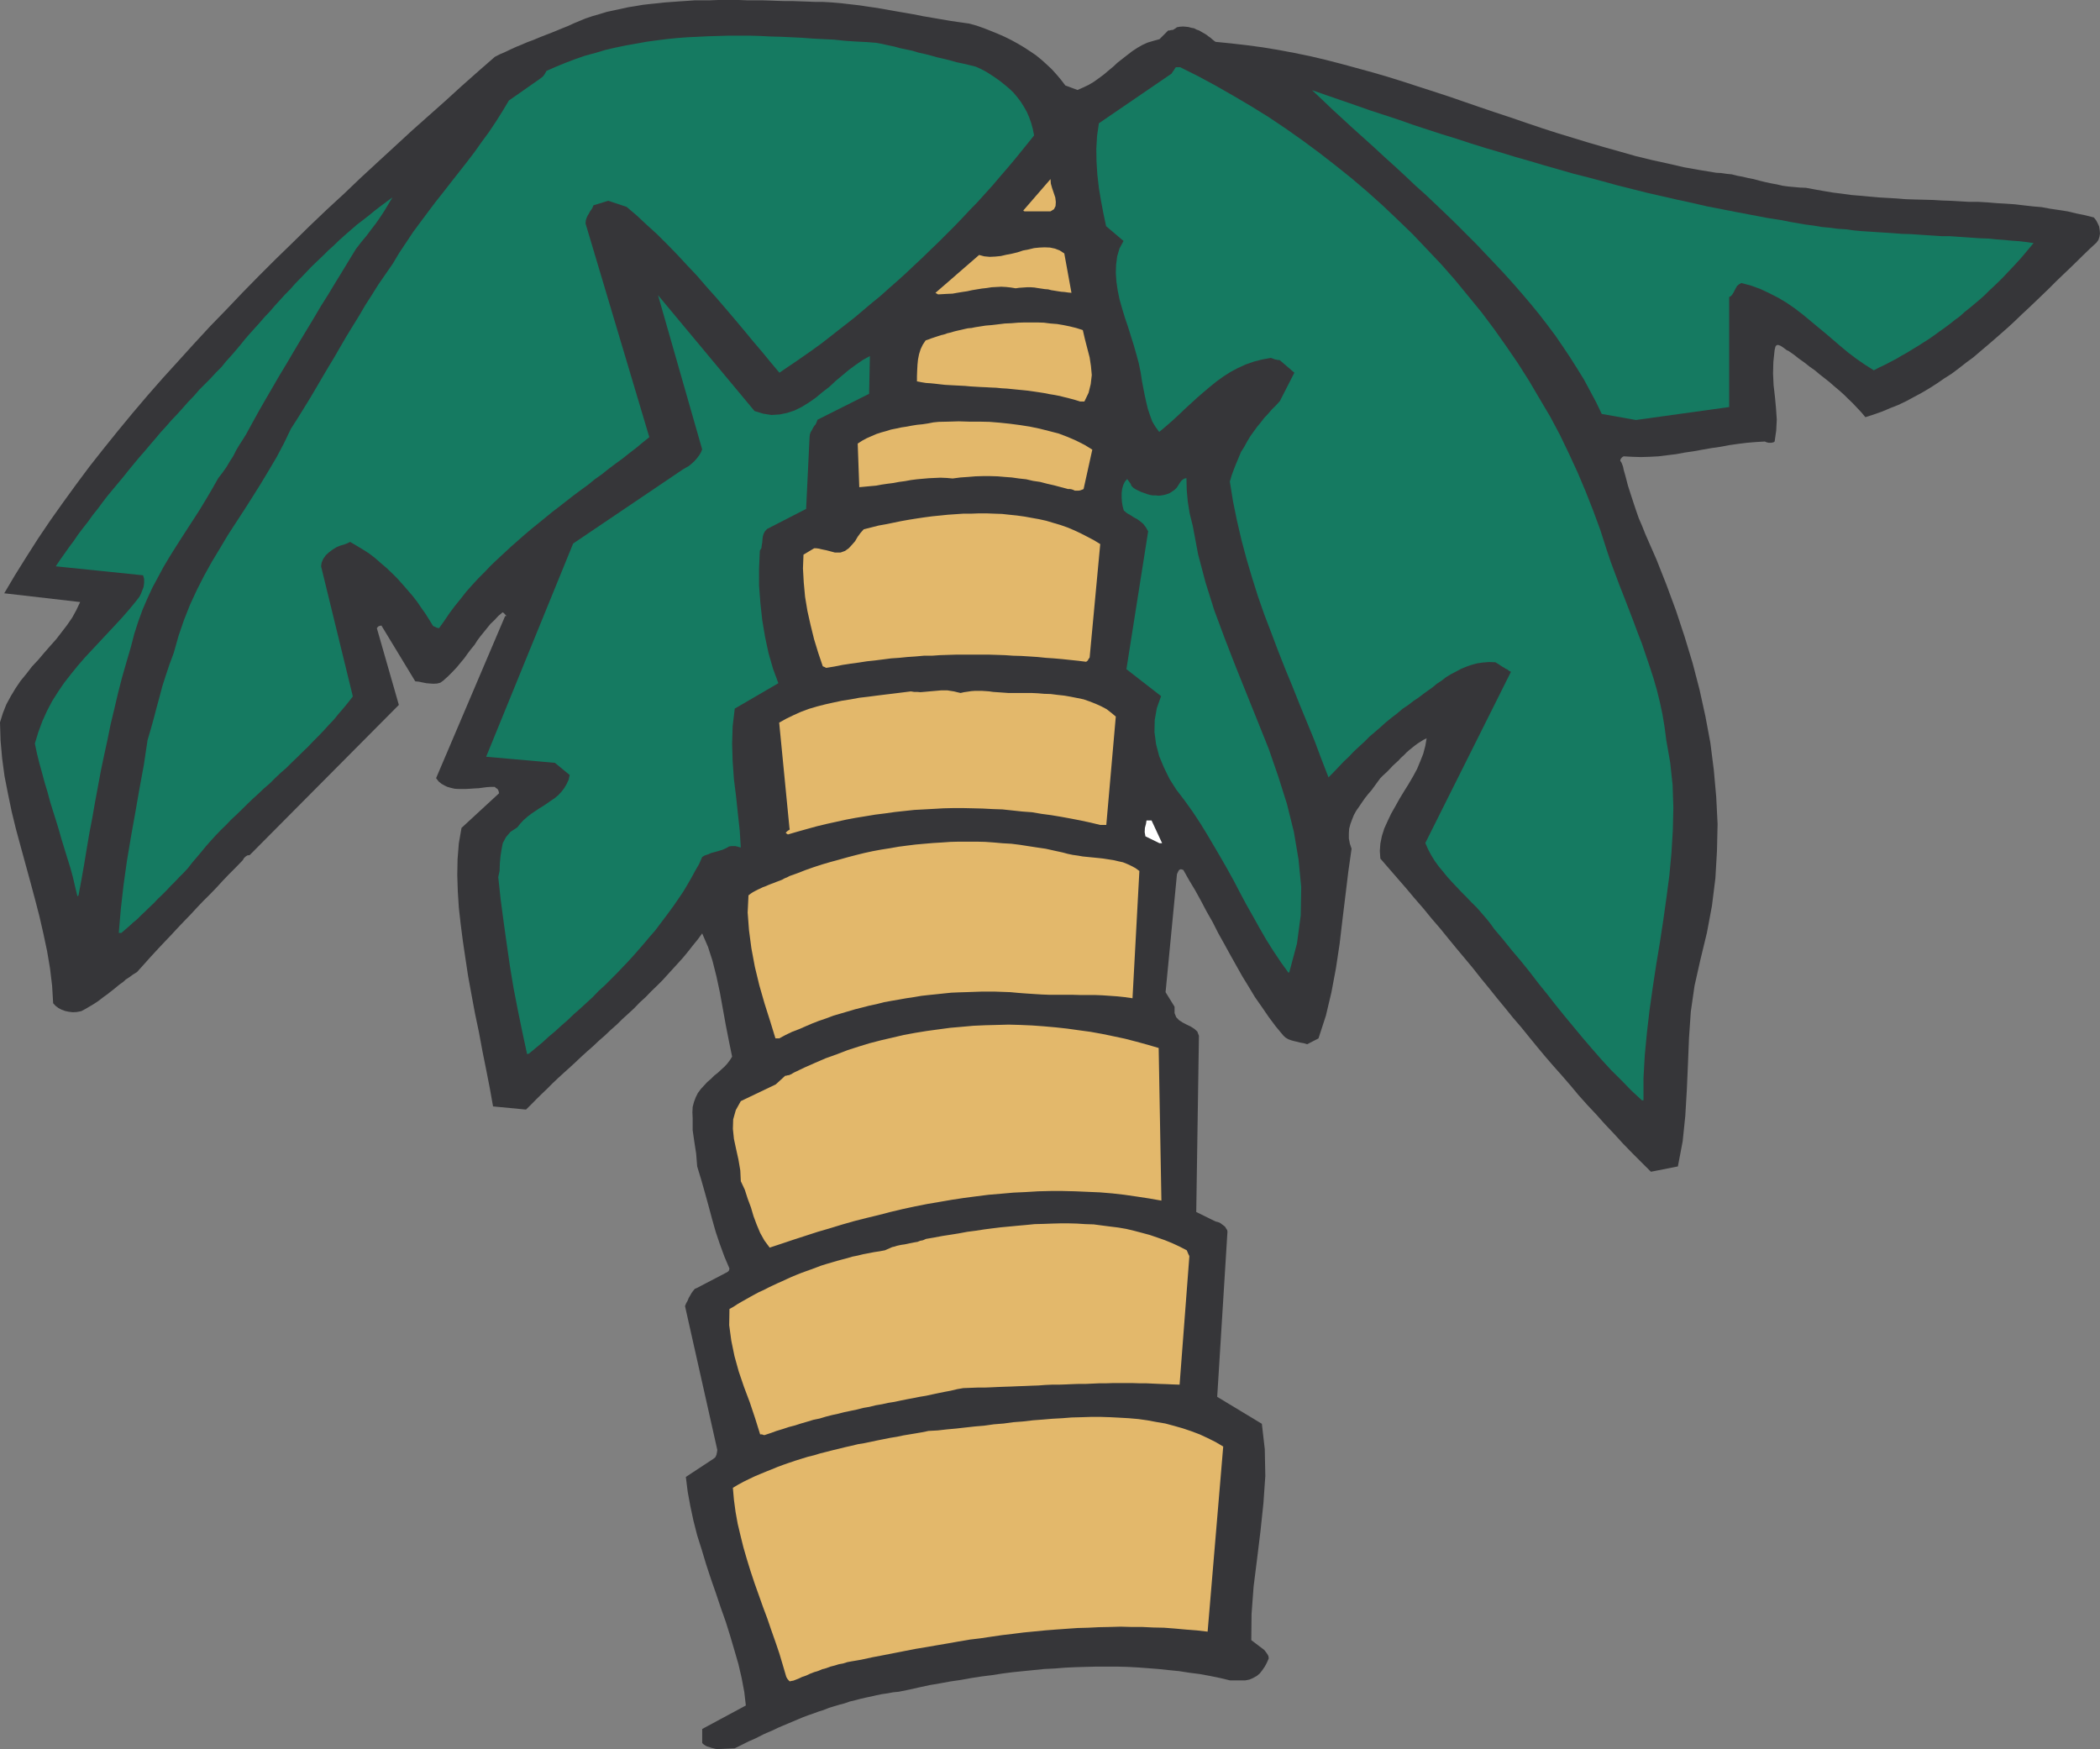
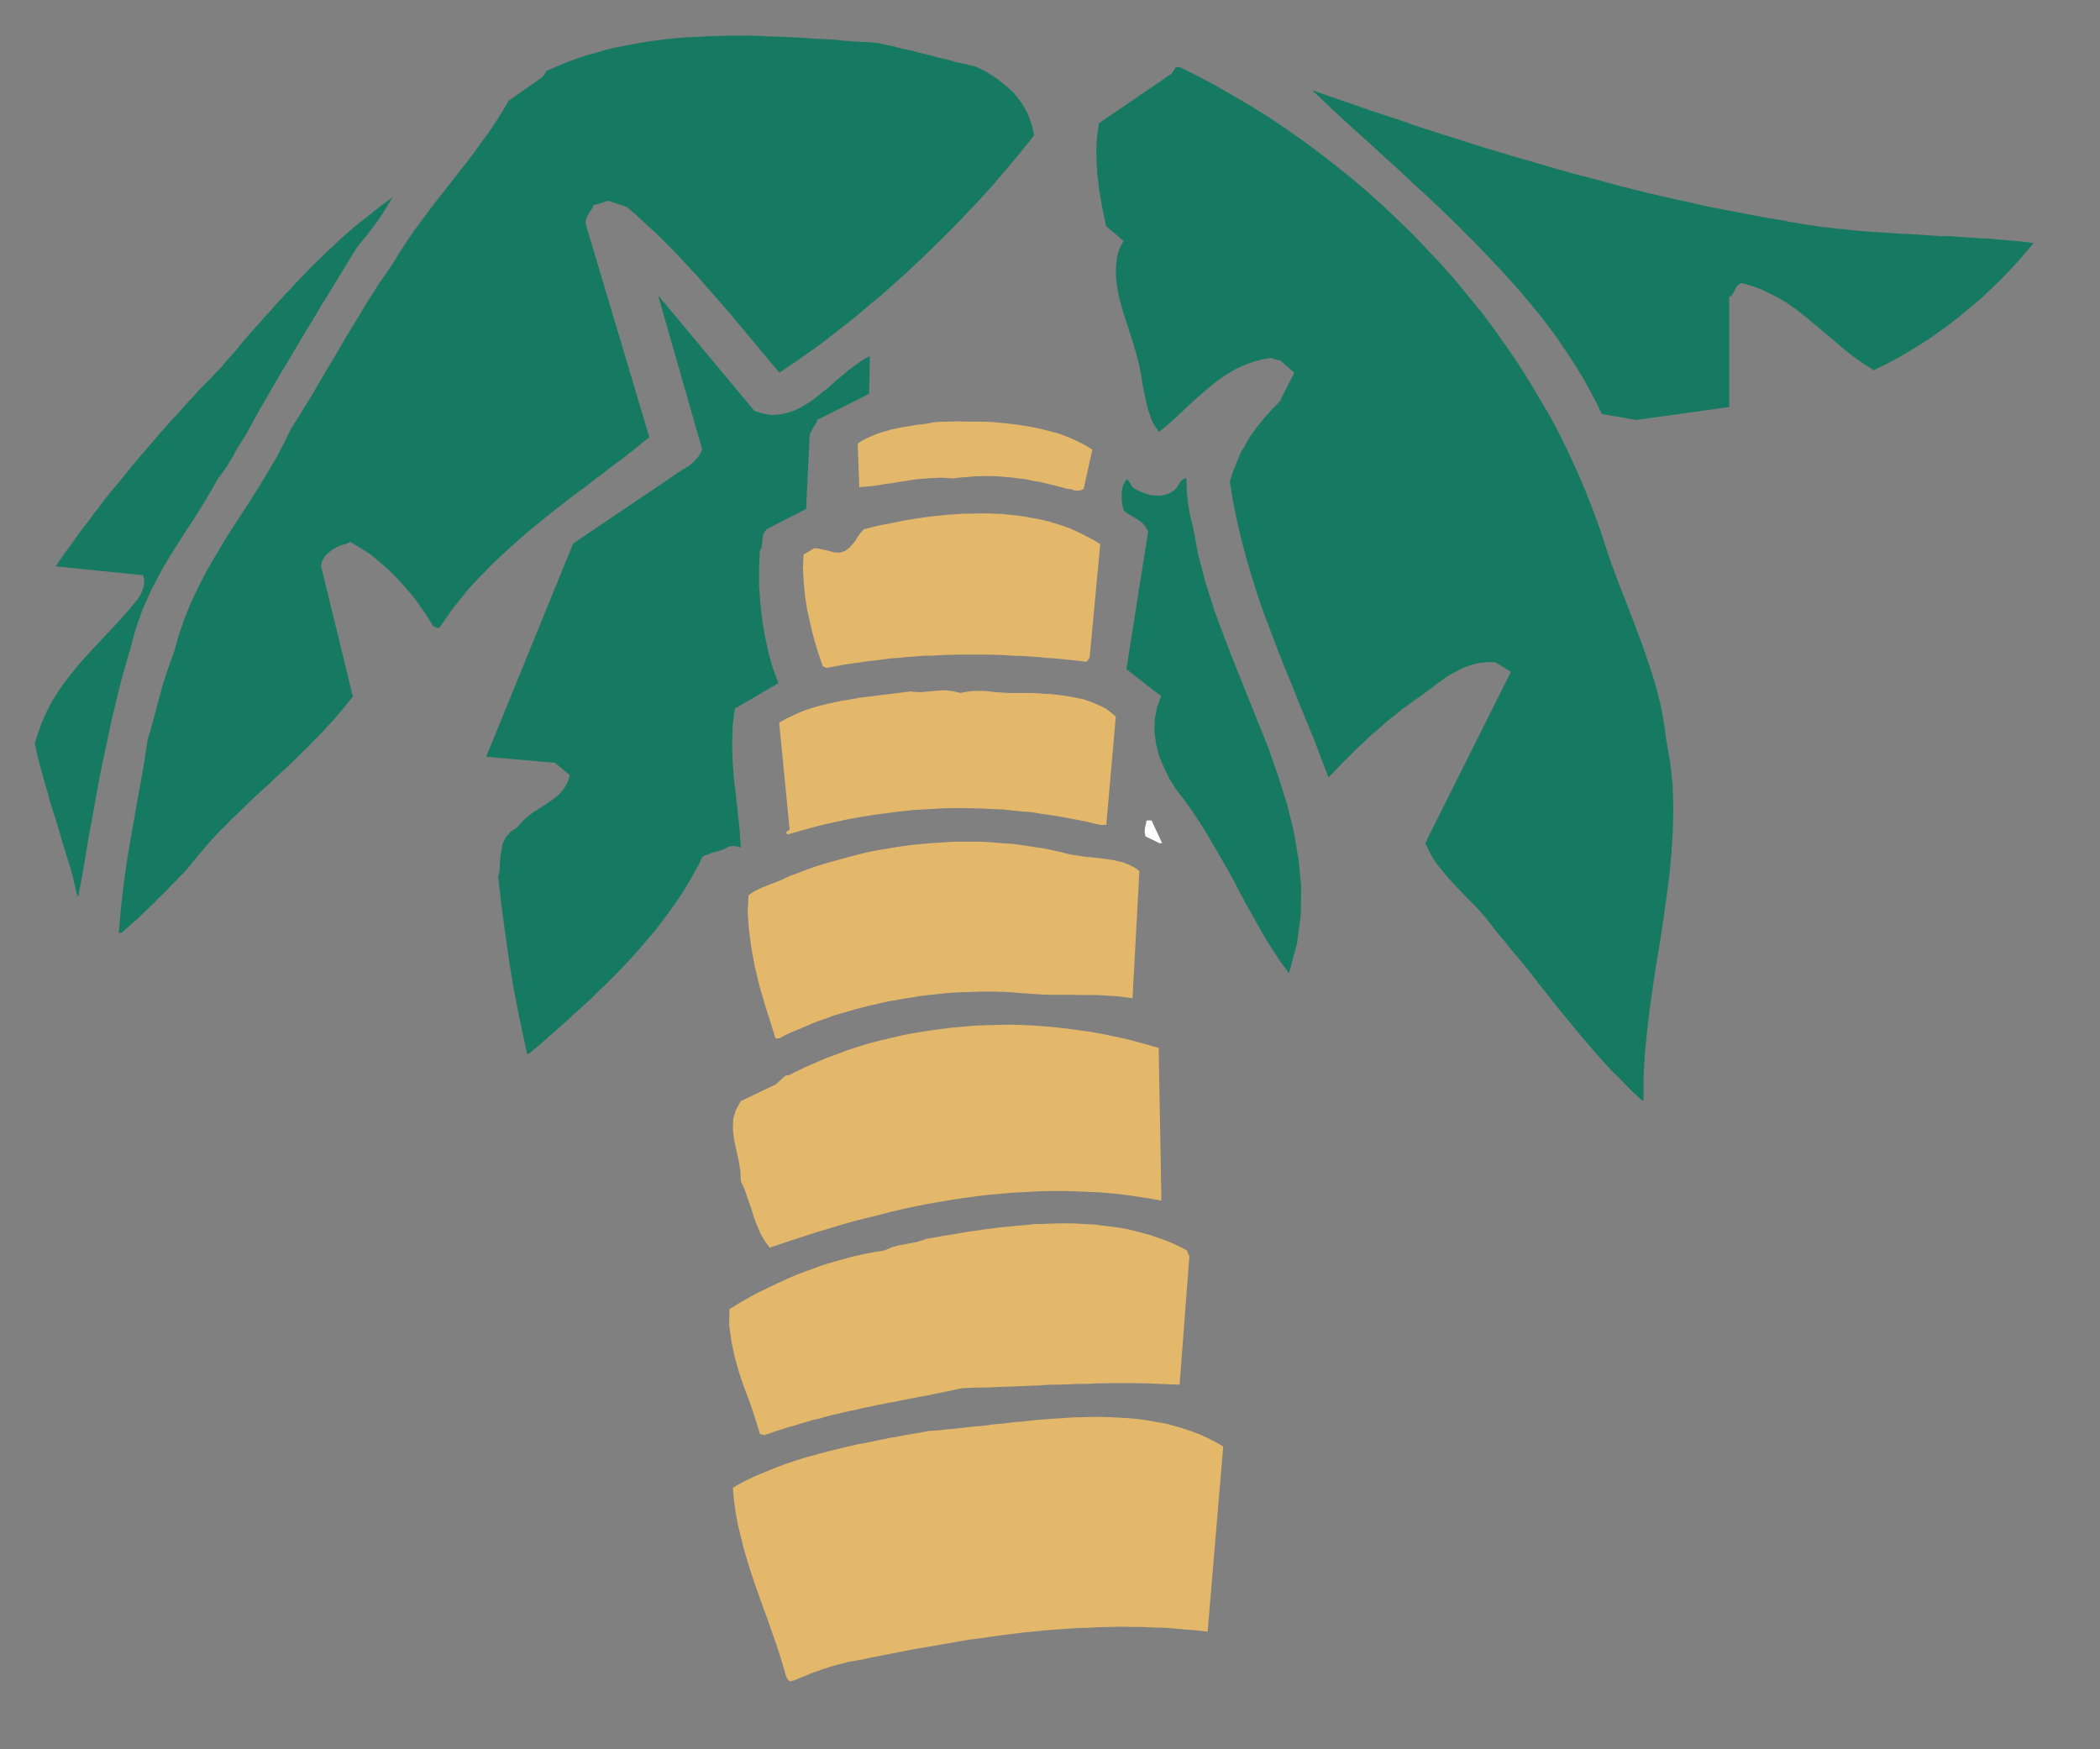
<svg xmlns="http://www.w3.org/2000/svg" width="187.176" height="155.891">
  <rect width="100%" height="100%" fill="#808080" stroke="none" />
-   <path fill="#363639" d="m63.934 155.89 1.554-.07.426-.21.422-.212.426-.214.445-.188.426-.21.422-.216.425-.187.45-.192.425-.207.446-.191.449-.188.445-.187.45-.191.449-.188.449-.168.469-.16.449-.168.45-.14.472-.192.469-.14.472-.141.446-.117.472-.165.492-.117.45-.12.492-.114.472-.098.477-.113.492-.098.492-.07.5-.094.493-.047.921-.187.942-.211.898-.195.942-.16.918-.168.941-.137.922-.168.918-.14.941-.118.922-.144.918-.118.922-.093.938-.094.921-.094.946-.047.922-.074.918-.043.914-.027.949-.024h1.84l.914.024.945.05.895.067.945.074.894.094.942.094.898.14.918.117.922.168.914.188.899.215h1.34l.382-.075.324-.14.336-.188.258-.215.235-.304.214-.309.188-.351.164-.38-.027-.206-.09-.168-.117-.164-.164-.215-1.157-.875.024-2.332.183-2.45.309-2.453.305-2.5.261-2.472.168-2.426-.047-2.383-.261-2.265-3.98-2.403.913-14.707-.02-.148-.093-.14-.094-.161-.144-.117-.328-.242-.188-.067-.191-.047-1.723-.847.239-15.703-.145-.38-.258-.234-.328-.21-.355-.169-.352-.183-.332-.215-.254-.262-.148-.375v-.562l-.801-1.297 1.015-10.516.094-.21.094-.169.164-.066.215.066.52.922.538.895.52.945.496.941.54.946.5.988.538.965.52.945.543.969.539.96.566.923.567.941.613.875.613.895.633.847.687.825.188.167.238.141.258.094.258.07.304.07.29.075.277.047.289.09 1.012-.52.66-2.028.492-2.074.402-2.144.328-2.168.258-2.192.262-2.144.258-2.125.289-2.028-.149-.445-.093-.469v-.453l.027-.418.113-.426.149-.402.16-.398.21-.38.263-.374.257-.383.262-.371.281-.356.305-.351.262-.36.258-.355.261-.352.282-.28.285-.259.258-.261.261-.282.254-.238.262-.234.238-.262.258-.23.234-.243.235-.207.261-.21.235-.188.258-.191.261-.165.258-.164.285-.14-.117.68-.187.706-.262.66-.285.688-.356.66-.398.68-.399.64-.402.66-.379.68-.375.66-.305.641-.308.68-.211.66-.14.688-.048.66.047.68.778.898 1.554 1.789.754.898.754.868.735.898.753.875.727.895.734.894.73.871.727.875.707.895.735.898.68.848.734.89.707.875.73.848.707.871.73.895.731.875.735.851.754.848.754.871.726.871.781.871.778.828.777.871.805.848.8.875.825.848.824.824.851.848 2.403-.473.426-2.234.234-2.266.137-2.309.101-2.312.094-2.332.16-2.336.332-2.309.52-2.312.586-2.426.449-2.402.305-2.453.14-2.426.055-2.407-.121-2.41-.215-2.398-.305-2.406-.445-2.383-.524-2.38-.613-2.355-.707-2.332-.773-2.34-.852-2.308-.894-2.262-.993-2.265-.28-.707-.305-.707-.262-.754-.235-.707-.238-.73-.234-.731-.188-.73-.191-.68-.047-.243-.066-.187-.075-.188-.113-.164.02-.12.074-.114.093-.098.114-.066.777.043.758.023.777-.023.801-.043.781-.098.778-.094.773-.144.781-.113.801-.145.8-.14.802-.114.78-.148.798-.114.781-.097.8-.067.802-.046.144.066.094.023.113.024h.215l.117-.024.094-.023.094-.066.14-.97.051-.991-.07-1.016-.094-1.012-.121-1.035-.047-1.039.027-1.035.114-1.059.074-.308.094-.117.14-.028.211.074.188.118.191.14.188.14.168.075.468.328.446.352.472.332.473.375.473.332.421.355.45.352.449.355.422.371.426.356.425.379.403.398.398.383.375.398.379.403.355.426.754-.243.73-.257.727-.309.707-.277.707-.336.688-.371.707-.38.68-.402.66-.421.66-.454.66-.418.66-.496.64-.5.634-.465.64-.546.614-.52.632-.543 1.227-1.078.613-.566.614-.594.613-.567.613-.586.59-.566.613-.59.586-.59.613-.59.614-.585.613-.594.594-.586.586-.566.613-.567.168-.234.094-.285.047-.282-.028-.332-.047-.3-.14-.31-.141-.257-.191-.238-.754-.192-.801-.164-.781-.187-.774-.121-.777-.114-.781-.144-.774-.066-.828-.094-.8-.094-.801-.055-.805-.046-.8-.067-.802-.047h-.824l-1.601-.093-.829-.028-.8-.047-.825-.023-.8-.02-.829-.027-.796-.066-.829-.047-.8-.047-.828-.074-.797-.074-.801-.067-.828-.117-.801-.098-.8-.136-.802-.141-.804-.149-.516-.019-1.039-.094-.52-.07-.515-.121-.52-.094-.515-.113-.496-.121-.52-.14-.496-.095-.496-.12-.496-.09-.473-.122-.465-.046-.472-.07-.45-.024-1.44-.238-1.435-.254-1.437-.332-1.414-.309-1.441-.351-1.415-.403-1.414-.398-1.39-.403-1.39-.425-1.391-.422-1.391-.45-1.39-.468-1.368-.473-1.367-.45-1.395-.472-1.367-.472-1.363-.47-1.367-.448-1.395-.45-1.367-.445-1.367-.426-1.387-.402-1.367-.375-1.395-.379-1.367-.352-1.39-.328-1.391-.285-1.39-.262-1.415-.234-1.386-.187-1.418-.164-1.415-.141-.164-.121-.144-.117-.16-.141-.168-.113-.188-.149-.191-.113-.215-.121-.23-.137-.215-.074-.235-.121-.257-.047-.235-.066-.242-.028-.258-.02-.281.02-.258.047-.094.074-.12.075-.067.043-.094.05h-.098l-.093.02-.094.027h-.12l-.774.774-.52.144-.543.16-.472.215-.446.258-.445.29-.453.35-.422.329-.426.332-.402.375-.426.351-.418.356-.45.332-.425.305-.473.28-.496.235-.492.215-1.086-.402-.375-.493-.398-.472-.426-.473-.45-.422-.472-.426-.492-.402-.52-.351-.543-.356-.547-.324-.562-.309-.61-.304-.593-.262-.633-.258-.613-.242-.66-.234-.66-.184-.848-.121-.828-.121-.825-.14-.828-.142-.82-.14-.824-.164-.801-.14-.828-.141-.8-.145-.806-.14-.8-.114-.801-.121-.824-.094-.801-.093-.805-.07-.824-.048h-.68l-.66-.027-.66-.023-.688-.024h-.68l-.66-.02-.687-.026-.66-.02h-1.34l-.687-.027h-2l-.684.027h-1.324l-.66.047-.68.043-.66.05-.66.048-.637.07-.66.066-.66.075-.66.113-.637.101-.637.141-.66.14-.637.137-.637.196-.636.183-.637.215-.496.207-.52.215-.515.238-.52.207-.52.215-.519.211-.492.188-.543.214-.496.211-.516.188-.5.215-.515.21-.473.215-.492.235-.5.215-.446.23-1.46 1.274-1.489 1.32-1.48 1.348-1.485 1.32-1.507 1.34-1.512 1.394-1.508 1.387-1.535 1.418-1.48 1.414-1.536 1.414-1.531 1.461-1.488 1.46-1.504 1.462-1.488 1.484-1.461 1.489-1.461 1.535-1.438 1.48-1.441 1.559-1.387 1.531-1.414 1.555-1.348 1.535-1.34 1.578-1.3 1.574-1.274 1.582-1.246 1.578-1.199 1.61-1.16 1.597-1.156 1.63-1.079 1.597-1.039 1.629-1.015 1.625-.965 1.629 6.766.781-.332.703-.375.684-.454.66-.492.64-.469.61-.546.613-.54.617-.519.614-.566.605-.493.64-.52.634-.448.66-.426.707-.399.734-.308.777L0 64.38l.05 1.625.141 1.582.211 1.578.309 1.578.328 1.582.379 1.555.422 1.558.851 3.11.418 1.558.403 1.555.351 1.531.336 1.582.258 1.528.188 1.558.093 1.555.215.234.258.192.262.14.324.121.308.067.38.047.355-.02.398-.074.403-.215.351-.207.352-.21.336-.216.28-.21.306-.235.304-.215.262-.21.281-.216.262-.215.277-.23.309-.215.258-.234.332-.215.308-.23.352-.215.637-.707.613-.684.613-.664.594-.633.586-.613.566-.613.586-.614.567-.586.566-.613.566-.594.59-.586.567-.586.566-.617.586-.613.613-.613.614-.637.093-.164.141-.145.168-.113.21-.027 13.298-13.387-1.961-6.836.05-.07.094-.098.14-.047.122-.023 3.016 4.972.304.028.332.07.356.07.328.028.305.02.332-.02.28-.074.263-.188.445-.402.379-.38.375-.398.351-.425.336-.403.282-.398.304-.402.309-.372.258-.406.281-.375.285-.351.309-.383.304-.371.356-.336.324-.352.383-.328.094.047.136.14.121.141h-.12l-6.153 14.45.215.285.258.215.285.16.254.12.336.094.304.07.328.02h.707l.352-.02.383-.027.379-.019.351-.047.356-.047.351-.023h.375l.094.093.145.09.093.168.047.215-3.347 3.086-.239 1.367-.113 1.414-.027 1.414.047 1.465.093 1.461.164 1.461.188 1.461.215 1.457.257 1.703.31 1.692.308 1.656.351 1.672L43 93.68l.332 1.648.324 1.652.29 1.63 2.94.28.454-.449.465-.472.472-.465.473-.45.496-.5.492-.464.52-.477.496-.445.543-.5.496-.469.52-.473.538-.472.52-.492.543-.473.52-.496.538-.473.497-.492.543-.492.515-.477.5-.52.516-.468.496-.516.516-.496.5-.5.464-.511.473-.52.477-.52.445-.496.426-.52.422-.538.425-.52.399-.543.52 1.203.402 1.246.351 1.395.309 1.438.258 1.433.261 1.442.282 1.437.285 1.39-.192.305-.234.309-.234.258-.309.281-.305.285-.304.235-.309.308-.332.285-.281.305-.285.309-.262.351-.188.375-.164.43-.117.445-.023.473.023.566v1.035l.145 1.012.164 1.063.093 1.152.352 1.16.328 1.152.332 1.204.309 1.152.328 1.16.379 1.125.398 1.086.45 1.062-.048.188-.12.117-.141.074-2.567 1.34-.214.094-.141.168-.137.187-.12.211-.142.242-.093.231-.145.262-.093.234 2.878 12.82-.027.196-.047.23-.093.215-.165.14-2.472 1.626.164 1.32.234 1.273.282 1.32.332 1.298.402 1.273.398 1.32.426 1.297.445 1.274.426 1.273.45 1.27.398 1.273.375 1.273.355 1.227.285 1.227.235 1.246.14 1.207-3.89 2.093v1.254l.12.114.142.097.168.094.183.047.188.07.195.047.184.047.168.023" />
  <path fill="#e3b86b" d="m70.77 149.766.375-.145.351-.164.356-.121.351-.164.36-.14.375-.114.351-.148.356-.094.378-.14.372-.095.382-.117.371-.066.383-.121.399-.074.402-.067.426-.074.965-.21.988-.188.965-.188.969-.191.964-.188.993-.164.941-.164.969-.164.941-.168.992-.168.942-.113.965-.145.968-.14.965-.114.945-.12.97-.094.96-.094.945-.074.97-.07.964-.067.969-.027.937-.047.993-.02.94-.027.97.027h.964l.97.047.964.02.969.074.984.09.969.074.969.113 1.39-16.5-.683-.402-.707-.352-.707-.328-.754-.285-.754-.254-.754-.215-.8-.215-.806-.136-.8-.149-.801-.113-.848-.074-.828-.047-.824-.043-.848-.027h-.875l-.843.027-.875.023-.848.067-.871.047-.875.074-.871.066-.871.102-.871.066-.852.117-.871.07-.871.122-.828.07-.848.094-.824.093-.828.075-.82.093-.805.043-.59.121-.54.094-1.132.188-.566.12-.586.094-.57.114-.59.117-.563.12-.566.118-.594.098-.559.136-.547.122-.566.14-.586.14-.543.141-.566.141-.54.164-.566.14-.547.169-.539.168-.543.183-.543.188-.515.191-.52.215-.52.207-.519.215-.496.21-.492.235-.496.242-.473.258-.473.281.094 1.059.145 1.086.191 1.062.258 1.082.258 1.04.308 1.058.328 1.063.352 1.058.379 1.063.375 1.058.379 1.012.355 1.04.375 1.062.352 1.039.308 1.035.305 1.039.094.164.12.144.071.067.023.023.07-.023.122-.024.14-.023.047-.02m-2.64-21.859.566-.187.516-.188.543-.164.566-.187.543-.14.52-.169.566-.164.54-.164.566-.117.543-.164.562-.145.543-.117.547-.14.586-.122.543-.113.562-.145.543-.093.567-.14.566-.095.54-.12.566-.09.57-.122.562-.113.543-.101.567-.114.566-.093.54-.118.566-.12.566-.114.543-.102.567-.136.542-.094.61-.023.64-.024h.614l.613-.023.586-.028.613-.023.614-.02.613-.027.59-.02.613-.027.59-.02.61-.046.612-.027h.594l.613-.02.586-.027.586-.02h.614l.593-.027.614-.027h.586l.613-.02h1.797l.613.02h.586l.586.027.594.027.613.02.586.027.59.02.87-11.434-.019-.07-.074-.137-.066-.168-.074-.168-.637-.328-.656-.305-.641-.261-.68-.239-.687-.234-.684-.184-.707-.187-.707-.168-.707-.121-.73-.09-.73-.094-.735-.097-.754-.024-.727-.047-.73-.02h-.754l-.754.02-.754.028-.781.02-.735.073-.753.067-.774.074-.75.07-.762.094-.726.094-.781.12-.727.094-.758.141-.73.117-.73.113-.755.141-.707.121-.261.117-.258.051-.235.094-.261.043-.235.047-.238.047-.21.047-.235.046-.215.028-.234.047-.211.047-.215.07-.211.047-.207.094-.215.093-.211.094-.496.094-.492.074-.473.094-.496.093-.473.117-.472.094-.473.14-.469.122-.445.121-.473.14-.472.137-.45.141-.445.168-.45.168-.448.16-.45.164-.421.168-.45.188-.422.191-.402.187-.426.188-.398.187-.402.192-.399.207-.426.191-.402.215-.379.207-.375.215-.379.211-.37.215-.356.234-.38.211-.023 1.442.188 1.386.281 1.367.379 1.368.473 1.39.515 1.367.473 1.415.45 1.44h.163l.121.048.094.02m.473-16.712 1.058-.351 1.063-.356 1.082-.351 1.086-.352 1.058-.308 1.086-.332 1.082-.31 1.086-.276 1.086-.262 1.082-.281 1.086-.258 1.106-.238 1.085-.215 1.11-.188 1.082-.187 1.086-.164 1.105-.145 1.086-.137 1.11-.093 1.105-.098 1.086-.05 1.11-.067 1.105-.027h1.105l1.114.027 1.082.047 1.105.047 1.11.093 1.066.121 1.105.16 1.106.169 1.09.191-.243-13.602-.988-.289-1.012-.277-1.011-.262-1.016-.215-1.012-.21-1.043-.188-1.039-.14-1.035-.145-1.035-.113-1.062-.094-1.012-.074-1.063-.047-1.035-.028-1.058.028-1.04.027-1.062.047-1.04.094-1.034.09-1.04.14-1.034.14-1.04.169-1.011.187-1.016.239-1.012.234-1.011.262-.996.304-.961.31-.965.37-.992.356-.942.406-.945.418-.941.45-.122.07-.117.074-.117.046-.094.047h-.07l-.094.02-.074.027h-.094l-.847.774-3.113 1.488-.446.8-.234.825-.027.848.093.898.192.895.21.945.165.965.047.965.355.757.258.801.289.774.23.78.282.755.308.734.38.68.472.637" />
  <path fill="#157a61" d="M146.488 98.066v-2.023l.114-2.008.191-2 .234-2.008.282-2.007.304-2 .336-2.028.305-2.004.281-2.004.262-2.004.183-1.98.122-2.027.046-2-.066-2.008-.215-2-.351-2.008-.149-1.152-.183-1.11-.235-1.105-.261-1.063-.305-1.058-.336-1.04-.352-1.038-.351-1.036-.403-1.039-.375-1.015-.398-1.031-.402-1.043-.407-1.032-.398-1.062-.398-1.067-.356-1.058-.566-1.766-.633-1.722-.688-1.747-.707-1.671-.773-1.676-.805-1.672-.867-1.629-.95-1.602-.94-1.597-.993-1.563-1.031-1.504-1.086-1.535-1.11-1.48-1.18-1.442-1.179-1.437-1.222-1.39-1.274-1.345-1.273-1.34-1.344-1.3-1.344-1.274-1.367-1.226-1.41-1.2-1.442-1.156-1.46-1.132-1.465-1.086-1.508-1.063-1.508-1.012-1.555-.964-1.558-.918-1.602-.918-1.578-.852-1.601-.8h-.38l-.12.163-.067.121-.094.114-.097.168-6.485 4.433-.164 1.125-.066 1.16.02 1.157.074 1.152.136 1.18.188 1.133.215 1.128.238 1.133 1.555 1.32-.356.66-.21.708-.094.73-.028.754.055.777.113.778.164.8.235.829.242.8.281.825.258.828.258.82.234.828.215.797.164.809.117.773.117.613.121.614.141.64.14.586.192.567.207.566.285.469.328.45.567-.474.566-.492.567-.52.543-.519 1.132-1.039.567-.492.586-.496.586-.473.617-.445.637-.402.66-.352.68-.309.734-.257.734-.188.774-.14.14.046.117.047.141.047.121.02.094.027h.094l.074.02h.02l1.296 1.113-1.297 2.539-.355.383-.352.351-.328.38-.351.374-.309.399-.332.402-.309.426-.304.426-.282.468-.257.473-.282.445-.215.52-.21.496-.215.547-.188.511-.164.567.285 1.77.352 1.718.402 1.727.446 1.672.496 1.675.52 1.649.566 1.625.613 1.601.613 1.625.633 1.606.66 1.601.64 1.606.66 1.601.657 1.602.61 1.629.64 1.652.445-.449.45-.473.445-.472.473-.446.425-.449.477-.445.492-.45.445-.449.497-.421.492-.426.472-.426.496-.402.52-.399.473-.402.52-.352.491-.375.426-.285.403-.308.421-.305.399-.281.398-.332.43-.282.398-.308.426-.258.45-.234.445-.239.449-.187.473-.168.52-.14.491-.071.567-.047.566.023.234.141.211.14.188.122.14.074.122.09.168.07.136.117.188.094-7.633 15.258.234.539.286.539.304.496.356.496.375.45.398.492.426.472.426.45.422.445.445.449.453.473.45.445.417.473.406.472.403.496.351.493.801.945.781.969.797.941.778.965.777 1.015.781.965.774.989.78.964.825.997.8.964.829.965.824.942.871.949.899.89.894.922.942.871h.144m-99.297-4.199.594-.492.567-.473.562-.515.566-.473.567-.52.566-.492.54-.52.566-.495.566-.52.54-.496.523-.543.566-.515 1.059-1.06.496-.519.52-.546.491-.54.5-.57.465-.539.477-.566.473-.54.445-.593.426-.563.422-.566.425-.59.403-.59.398-.586.352-.593.355-.614.332-.613.356-.613.277-.633.234-.14.285-.094.282-.122.336-.09.324-.093.336-.098.324-.144.285-.16.188-.028h.379l.093.028.117.023.118.043.14.027-.093-1.484-.164-1.512-.165-1.558-.19-1.528-.114-1.605-.047-1.555.047-1.558.187-1.575 3.887-2.265-.469-1.274-.402-1.39-.309-1.438-.254-1.508-.168-1.535-.117-1.55V50.66l.07-1.578.141-.234.027-.238.047-.262.02-.281.027-.23.067-.243.12-.234.188-.211 3.488-1.793.305-6.364.027-.261.07-.211.114-.188.098-.187.097-.168.141-.164.094-.215.066-.188 4.602-2.312.07-3.367-.64.355-.614.426-.61.445-.59.496-.593.492-.586.547-.613.47-.586.491-.613.426-.614.379-.66.328-.66.215-.66.137-.734.047-.727-.114-.781-.238-8.602-10.324 3.934 13.742-.117.281-.16.262-.196.258-.207.234-.258.238-.261.215-.286.16-.28.168-9.735 6.575-7.754 19.003 6.125.54 1.32 1.085-.094.426-.19.403-.208.351-.238.309-.281.304-.31.262-.35.235-.333.234-.355.238-.375.23-.352.235-.351.238-.336.262-.324.281-.29.309-.28.351-.61.399-.402.473-.286.543-.113.59-.094.609-.054.64-.02.614-.12.566.214 1.98.262 1.981.277 1.98.285 1.98.328 1.981.38 1.954.402 1.953.425 1.98.02-.02.094-.027.074-.02.02-.026" />
  <path fill="#e3b86b" d="m69.45 92.547.566-.305.586-.281.613-.234.59-.258.613-.262.613-.238.614-.207.636-.242.637-.184.637-.188.66-.195.637-.16.632-.164.66-.14.66-.169.66-.12.661-.114.66-.117.66-.098.684-.117.664-.074.656-.067.66-.07.684-.07.66-.028.66-.02 1.32-.046h1.297l1.32.047.708.066.68.051.707.047.687.043.688.027h2.046l.688.02h1.32l.68.027.684.047.664.047.66.07.68.098.613-11.344-.356-.258-.351-.187-.356-.168-.398-.16-.426-.094-.422-.098-.426-.066-.472-.074-.422-.047-.946-.094-.468-.047-.426-.074-.473-.066-.445-.094-.45-.121-.753-.164-.754-.168-.777-.114-.782-.12-.754-.118-.753-.094-.801-.046-.754-.067-.777-.055-.782-.019h-1.554l-.754.02-.778.054-.78.047-.774.066-.782.07-.754.094-.753.098-.778.137-.773.121-.758.14-.758.165-.754.187-.75.196-.734.207-.774.21-.734.215-.726.235-.735.258-.73.285-.73.261-.212.114-.234.093-.215.121-.238.094-.258.094-.234.094-.262.097-.235.094-.21.094-.262.093-.235.117-.21.094-.235.121-.215.114-.21.14-.188.145-.074 1.53.12 1.58.212 1.605.308 1.648.399 1.652.468 1.63.5 1.573.47 1.532h.331" />
  <path fill="#157a61" d="m114.922 86.633.68-2.547.335-2.5.043-2.52-.238-2.453-.418-2.476-.613-2.473-.781-2.473-.848-2.453-.992-2.476-.988-2.453-.993-2.473-.96-2.473-.922-2.48-.778-2.477-.66-2.5-.473-2.52-.28-1.132-.169-1.059-.093-1.035-.024-1.039-.164.023-.117.07-.14.098-.094.114-.098.14-.07.121-.094.141-.094.145-.191.187-.207.14-.215.141-.238.094-.235.07-.258.047-.261.028-.258-.028h-.262l-.281-.047-.234-.07-.258-.094-.262-.093-.258-.121-.234-.114-.215-.14-.164-.168-.074-.192-.14-.187-.165-.235-.207.235-.148.308-.094.332-.047.375v.399l.027.402.067.403.101.355.278.234.328.188.285.187.308.164.262.192.277.234.235.309.195.351-1.937 12.282 3.09 2.402-.38 1.066-.187 1.059-.023 1.082.144 1.086.278 1.062.425 1.012.496 1.016.594.937.727.95.707.984.66.996.637 1.031.613 1.04.61 1.042.593 1.032.586 1.062.566 1.086.567 1.059.586 1.035.594 1.066.585 1.012.641 1.015.66.989.684.945.023-.027.02-.028.027-.02M10.82 83.145l.352-.305.332-.285.355-.328.375-.309.352-.352.379-.355.355-.352.38-.355.374-.399.399-.378.379-.38.375-.402.378-.375.375-.398.38-.379.378-.402.403-.52.398-.465.422-.5.406-.496.418-.472.45-.493.453-.472.464-.45.45-.472.5-.465.464-.45.477-.472.492-.473.52-.472.472-.45.52-.445.469-.472.5-.47.511-.444.473-.473.496-.473.473-.472.492-.47.473-.5.449-.445.472-.496.473-.52.445-.468.422-.52.426-.492.426-.52.402-.519-2.832-11.597.051-.332.14-.328.235-.333.285-.257.309-.235.351-.215.328-.14.332-.094.188-.07.187-.074.118-.067.07-.027.566.332.543.328.563.356.52.398.519.453.52.445.496.47.472.472.469.52.898 1.038.399.516.375.547.379.539.328.52.332.539.027.027.113.047.188.093.215.047.472-.66.446-.66.492-.66.52-.64.496-.634.52-.585.565-.614.567-.566.539-.567.594-.566.613-.566.586-.543.59-.52.613-.539.613-.52.641-.519.61-.496.636-.52.613-.468.633-.496.64-.497.634-.472.64-.465.613-.5.633-.45.614-.491.632-.473.618-.45.59-.472.613-.469.566-.472.59-.473-5.684-19.043.024-.285.07-.215.094-.207.12-.191.095-.188.14-.187.09-.168.074-.184 1.32-.402 1.63.543.917.777.875.82.914.828.899.895.894.918.875.945.891.942.856.992.867.969.851.988.82.965.829.988.8.969.805.945.754.918.774.922.734-.5.73-.492.754-.524.73-.512.755-.546.757-.586.754-.594.754-.586.778-.613.726-.614.754-.636.781-.637.735-.66.754-.66.754-.68.726-.688.73-.68.754-.734.707-.68 1.442-1.44.707-.735.68-.727.687-.707.68-.754.66-.73.64-.758.633-.73.614-.727.613-.754.594-.734.586-.73-.118-.59-.144-.52-.184-.52-.215-.492-.257-.449-.282-.445-.308-.403-.332-.398-.375-.355-.399-.333-.406-.328-.398-.285-.422-.281-.45-.285-.449-.235-.468-.21-.567-.141-.594-.14-.562-.118-.59-.168-.566-.14-.543-.122-.567-.16-.566-.144-.54-.118-.538-.164-.567-.12-.543-.114-.52-.144-.566-.118-.52-.117-.519-.094-.941-.074-.922-.047-.965-.066-.918-.098-.968-.047-.918-.047-.918-.07-.965-.047-.922-.043-.965-.027-.922-.047-.945-.027h-1.86l-.94.027-.923.027-.945.047-.914.043-.922.07-.918.094-.918.117-.894.122-.922.168-.899.16-.922.191-.89.207-.875.262-.895.238-.894.309-.852.324-.871.355-.867.38-.074.14-.094.168-.14.183L48.16 7l-2.805 1.96-.562.942-.594.942-.613.918-.66.898-.633.895-.684.894-.683.871-.688.875-.68.875-.707.89-.66.876-.687.922-.66.89-.633.95-.614.918-.59.988-.636.918-.637.922-.59.941-.59.918-.539.922-.566.918-.566.922-.52.894-.543.942-.543.898-.543.918-.539.922-.539.914-.566.918-.57.922-.59.918-.61 1.273-.66 1.25-.711 1.203-.707 1.176-.727 1.16-.734 1.153-.754 1.156-.734 1.133-.703 1.18-.707 1.171-.684 1.23-.637 1.25-.613 1.321-.543 1.367-.492 1.434-.426 1.516-.375 1.011-.332.989-.309.964-.257.97-.262.964-.254.969-.262.941-.285.965-.328 2.195-.398 2.164-.38 2.176-.374 2.094-.36 2.144-.3 2.149-.239 2.094-.187 2.172h.234" />
  <path fill="#157a61" d="m7 79.797.258-1.39.242-1.368.23-1.394.235-1.387.262-1.367.238-1.368.262-1.414.253-1.367.286-1.37.304-1.388.282-1.394.332-1.387.328-1.394.355-1.391.399-1.39.406-1.391.3-1.157.356-1.105.379-1.04.426-.987.445-.965.496-.922.492-.918.52-.875.543-.867.543-.852.566-.875.563-.867.547-.852.539-.894.543-.922.52-.918.378-.492.352-.496.308-.52.305-.472.262-.52.28-.469.306-.472.28-.45.595-1.085.586-1.06.593-1.034.606-1.04.613-1.058.613-1.015.614-1.04.613-1.035.613-1.011.613-1.016.614-1.04.636-1.01.614-1.016.636-1.036.614-1.011.636-1.04.473-.613.473-.566.422-.566.398-.516.379-.543.375-.57.352-.586.382-.633-.543.398-.543.403-.515.398-.52.426-.543.422-.52.398-.519.45-.52.453-.519.464-.492.477-.496.445-.492.492-.5.473-.492.473-.473.496-.469.492-.492.5-.453.516-.469.472-.473.52-.449.492-.445.52-.453.472-.446.516-.449.5-.445.492-.426.492-.398.496-.422.5-.426.492-.43.473-.398.496-.492.492-.496.54-.5.5-.512.515-.473.547-.52.539-.476.54-.492.546-.492.516-.496.566-.496.547-.47.558-.472.547-.492.586-.477.543-.472.567-.465.566-.45.566-1.417 1.7-.45.586-.417.566-.454.566-.421.59-.446.567-.43.566-.398.586-.426.566-.398.567-.402.566-.38.567 7.782.8.094.329v.351l-.047.356-.117.304-.118.309-.14.262-.192.257-.187.235-.586.707-.64.73-.637.688-.637.68-1.98 2.12-.637.735-.61.754-.59.754-.546.8-.54.852-.445.848-.426.941-.355.965-.309 1.016.188.898.215.867.238.852.234.875.262.867.23.852.262.847.262.828.258.844.234.828.262.848.258.848.261.824.23.847.196.848.207.852.094-.094" />
  <path fill="#fff" d="M103.348 75.152h.234l-.941-2.027h-.45l-.05.309-.094.351-.02.38.067.374 1.254.613" />
  <path fill="#e3b86b" d="m70.227 74.371.87-.254.852-.238.848-.234.871-.211.875-.192.867-.191.852-.16.867-.141.875-.145.898-.113.848-.12.875-.095.867-.093.871-.047.875-.047.871-.05.875-.02h.871l.872.02.87.022.895.047.852.028.875.093.867.094.898.067.848.144.875.117.871.145.895.164.847.164.871.187.875.211h.54l.847-9.66-.398-.332-.422-.328-.5-.262-.465-.21-.547-.215-.539-.188-.57-.117-.567-.113-.586-.102-.613-.066-.586-.075-.594-.019-.562-.047-.566-.027h-2.075l-.332-.024-.324-.023-.336-.023-.351-.024-.329-.047-.308-.023-.352-.024h-.64l-.328.024-.305.047-.332.047-.309.07-.304-.07-.282-.07-.308-.048-.285-.046h-.54l-.261.023-.258.023-.281.024-.262.023-.258.024-.262.023-.28.023-.259-.023h-.285l-.308-.047-1.508.188-.774.093-.757.094-.778.102-.777.09-.754.14-.777.121-.754.16-.754.168-.735.188-.707.21-.707.262-.68.305-.64.309-.633.351.918 9.41.024.094-.047.067-.094.046-.094.075-.074.07-.047.047.047.066.145.094m3.418-14.848.73-.12.707-.141.727-.114.734-.097.734-.114.707-.074.727-.093.73-.094.707-.047.735-.074.707-.047.754-.067h.707l.726-.05.735-.024.73-.023h2.875l.754.023.707.024.735.05.707.02.753.047.707.047.73.074.708.047.754.066 1.414.149.727.09.148-.118h.02v-.066l.14-.195.945-10.11-.539-.332-.617-.324-.562-.29-.594-.28-.613-.258-.61-.215-.64-.188-.633-.19-.64-.142-.634-.113-.66-.12-.683-.095-.684-.07-.637-.07-.707-.024-.683-.027h-.684l-.683.027h-.708l-.683.047-.688.047-.68.07-.706.07-.707.094-.66.098-.708.113-.687.122-.68.14-.687.14-.66.118-.66.168-.66.164-.278.309-.262.355-.234.399-.285.328-.282.304-.332.235-.398.144h-.496l-.262-.07-.277-.074-.262-.067-.238-.047-.211-.046-.188-.047-.214-.028h-.207l-.946.567-.047 1.226.07 1.246.118 1.278.21 1.27.286 1.273.308 1.25.375 1.226.399 1.18.047.02.12.05.095.051.046.02M95.8 43.727h.352l.121-.02.075-.027.136-.047.098-.047.777-3.512-.687-.422-.75-.379-.754-.328-.8-.304-.829-.215-.848-.215-.898-.188-.867-.136-.922-.121-.899-.094-.914-.074-.898-.02h-.941l-.899-.027-.894.027-.895.02-.473.047-.472.093-.496.075-.473.046-.469.075-.472.09-.473.07-.445.097-.473.094-.45.14-.445.122-.425.14-.422.184-.426.188-.398.214-.403.258.14 3.89.993-.093.516-.047.5-.093.511-.075.52-.066.496-.094.547-.074.512-.094.546-.07.52-.047.543-.047 1.031-.047.567.024.52.047.687-.09.68-.047.66-.055.66-.02h.66l.66.02.64.055.633.047.633.09.64.07.614.144.637.094.61.16.64.145 1.226.328h.188l.14.027.141.047.14.067" />
  <path fill="#157a61" d="m145.8 37.434 8.325-1.157v-9.804l.164-.094.121-.14.113-.188.094-.188.117-.215.094-.164.168-.14.215-.121.87.234.849.309.8.379.778.398.754.45.707.491.683.52.684.566.68.567.687.566.688.59.66.566.707.586.726.547.754.52.781.492.493-.262.492-.23.5-.262.496-.258.52-.308.464-.258.5-.309.469-.281.473-.305.492-.308.473-.332.449-.328.472-.332.473-.352.445-.356.45-.328.445-.402.45-.355.448-.375.45-.38.421-.374.399-.399.426-.398.425-.406.403-.403.398-.422.403-.425.398-.426.402-.446.38-.449.374-.445.352-.426-.66-.094-.633-.074-.688-.047-.66-.066-.68-.047-.687-.074-.68-.02-.687-.047-.707-.05-.707-.047-.68-.047h-.707l-.707-.047-.71-.047-.708-.047-.727-.047-.707-.02-.707-.054-.707-.047-.734-.047-.707-.047-.73-.047-.708-.066-.73-.098-.707-.046-.707-.094-.707-.067-.711-.12-.727-.094-.687-.121-.707-.118-.68-.14-1.367-.215-1.348-.258-1.34-.254-1.347-.262-1.32-.257-1.34-.309-1.32-.285-1.344-.309-1.32-.3-1.325-.333-1.316-.328-1.297-.359-1.32-.352-1.297-.328-1.32-.379-1.321-.375-1.273-.379-1.32-.375-1.298-.398-1.293-.379-1.296-.402-1.297-.426-1.297-.398-1.297-.422-1.3-.426-1.27-.45-2.594-.85-1.27-.446-1.3-.45-1.293-.445-1.274-.445.895.844.918.875.921.847.918.844.922.828.942.848.918.851.941.848.918.848.922.875.922.824.918.871.894.852.899.87.87.876.872.867.848.898.851.895.82.875.829.918.78.894.778.918.754.922.727.942.707.945.66.965.66.988.613.969.614.992.543 1.012.543 1.015.496 1.036 3.039.539" />
-   <path fill="#e3b86b" d="M96.273 35.785h.38l.374-.777.192-.778.093-.804-.074-.801-.117-.773-.21-.805-.212-.824-.187-.805-.59-.188-.57-.14-.567-.117-.558-.094-.594-.047-.586-.074-.567-.02h-1.156l-.594.02-.562.047-.61.027-.566.07-.594.07-.566.048-.586.093-.328.051-.309.066-.332.028-.304.066-.309.074-.305.067-.308.074-.305.094-.309.07-.257.094-.301.074-.29.094-.28.093-.286.094-.23.09-.29.097-.253.38-.191.398-.141.449-.094.473-.047.472-.027.493-.02.52v.468l.399.074.402.066.426.028.422.043.426.05.426.047.421.024.446.023.453.024.469.023.445.043.453.027.469.028.472.02.473.027.469.019.473.047.472.027.473.047.469.047.496.047.449.047.492.07.473.07.449.07.473.094.464.075.477.093.445.114.473.117.445.12.45.141m-12.657-9.546.399-.023.422-.024.453-.019.422-.074.445-.074.453-.067.422-.094.445-.074.426-.07.426-.047.449-.07.422-.024.449-.023.422.023.426.047.425.07.329-.046.355-.024.332-.023h.328l.332.023.281.047.325.047.308.047.309.023.285.075.305.046.281.047.309.047.285.02.328.047.285.027-.64-3.512-.4-.261-.429-.168-.445-.094-.473-.02-.468.02-.473.047-.492.12-.496.095-.496.164-.497.12-.492.094-.492.114-.5.05-.496.024-.492-.047-.45-.121-3.89 3.375.023.02.098.054.07.043.047.024m7.683-7.403h2.333l.305-.188.144-.285.023-.355-.046-.399-.141-.421-.145-.426-.113-.399-.027-.402-2.426 2.8.023.028.024.02h.023l.024.027" />
</svg>